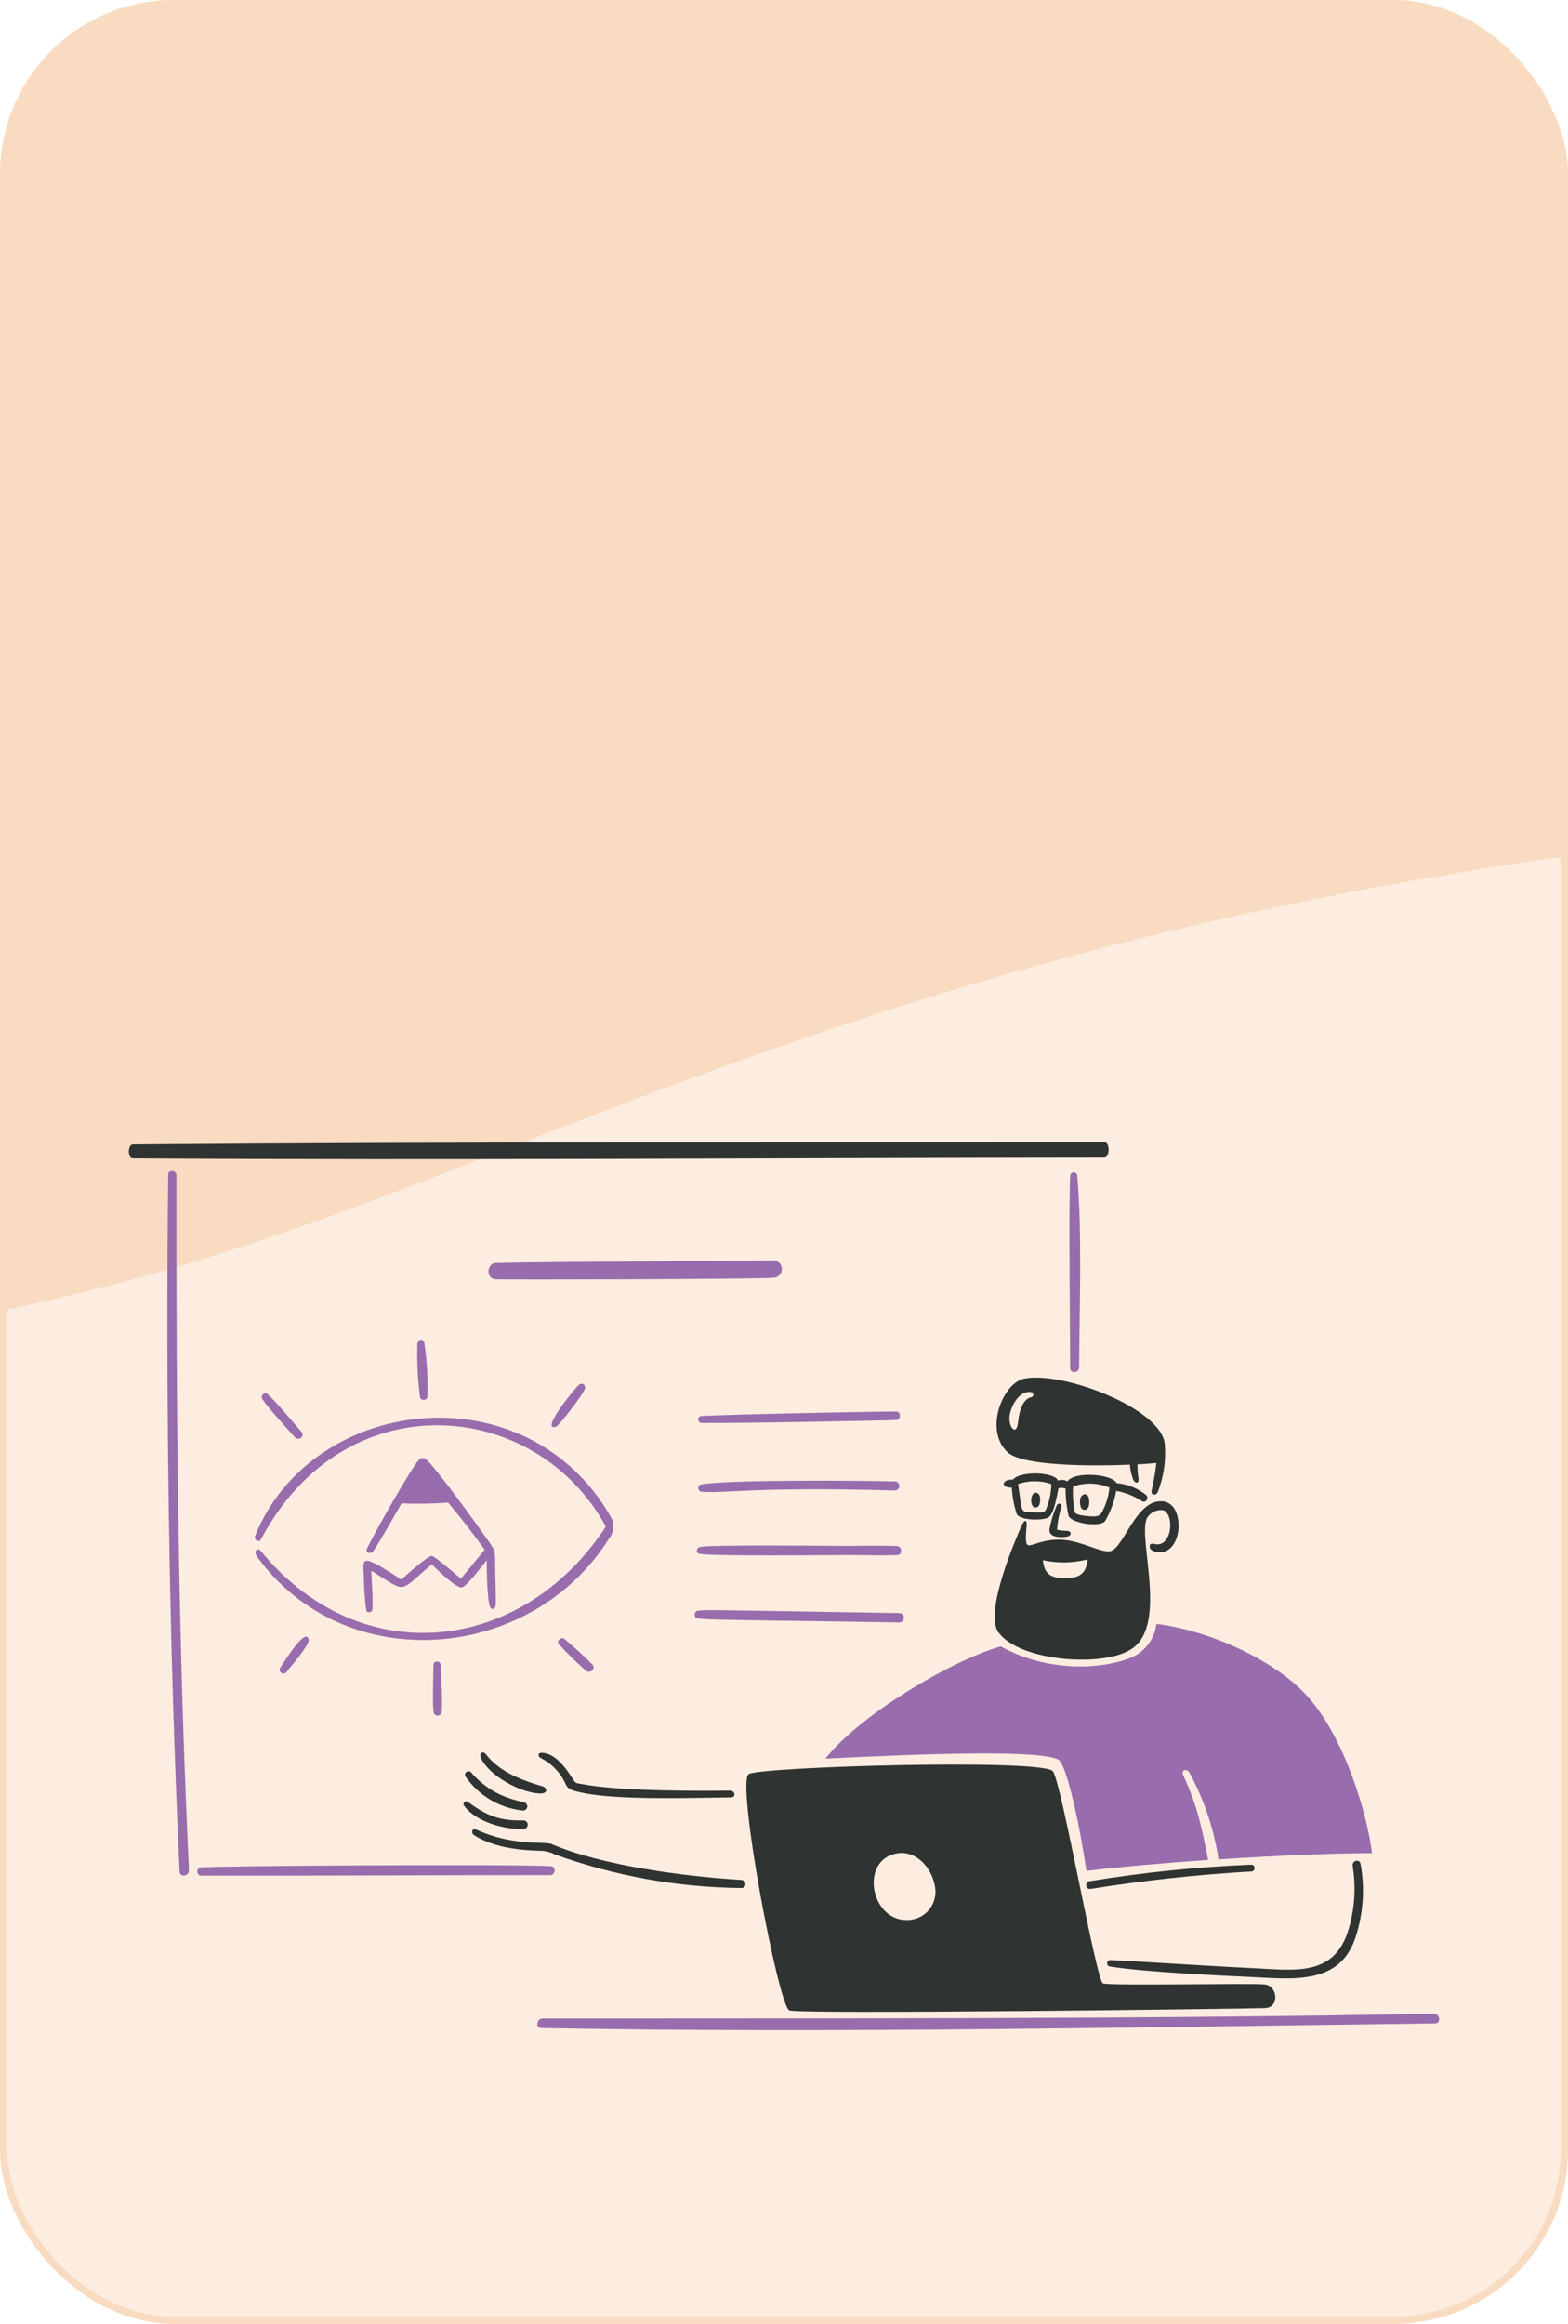
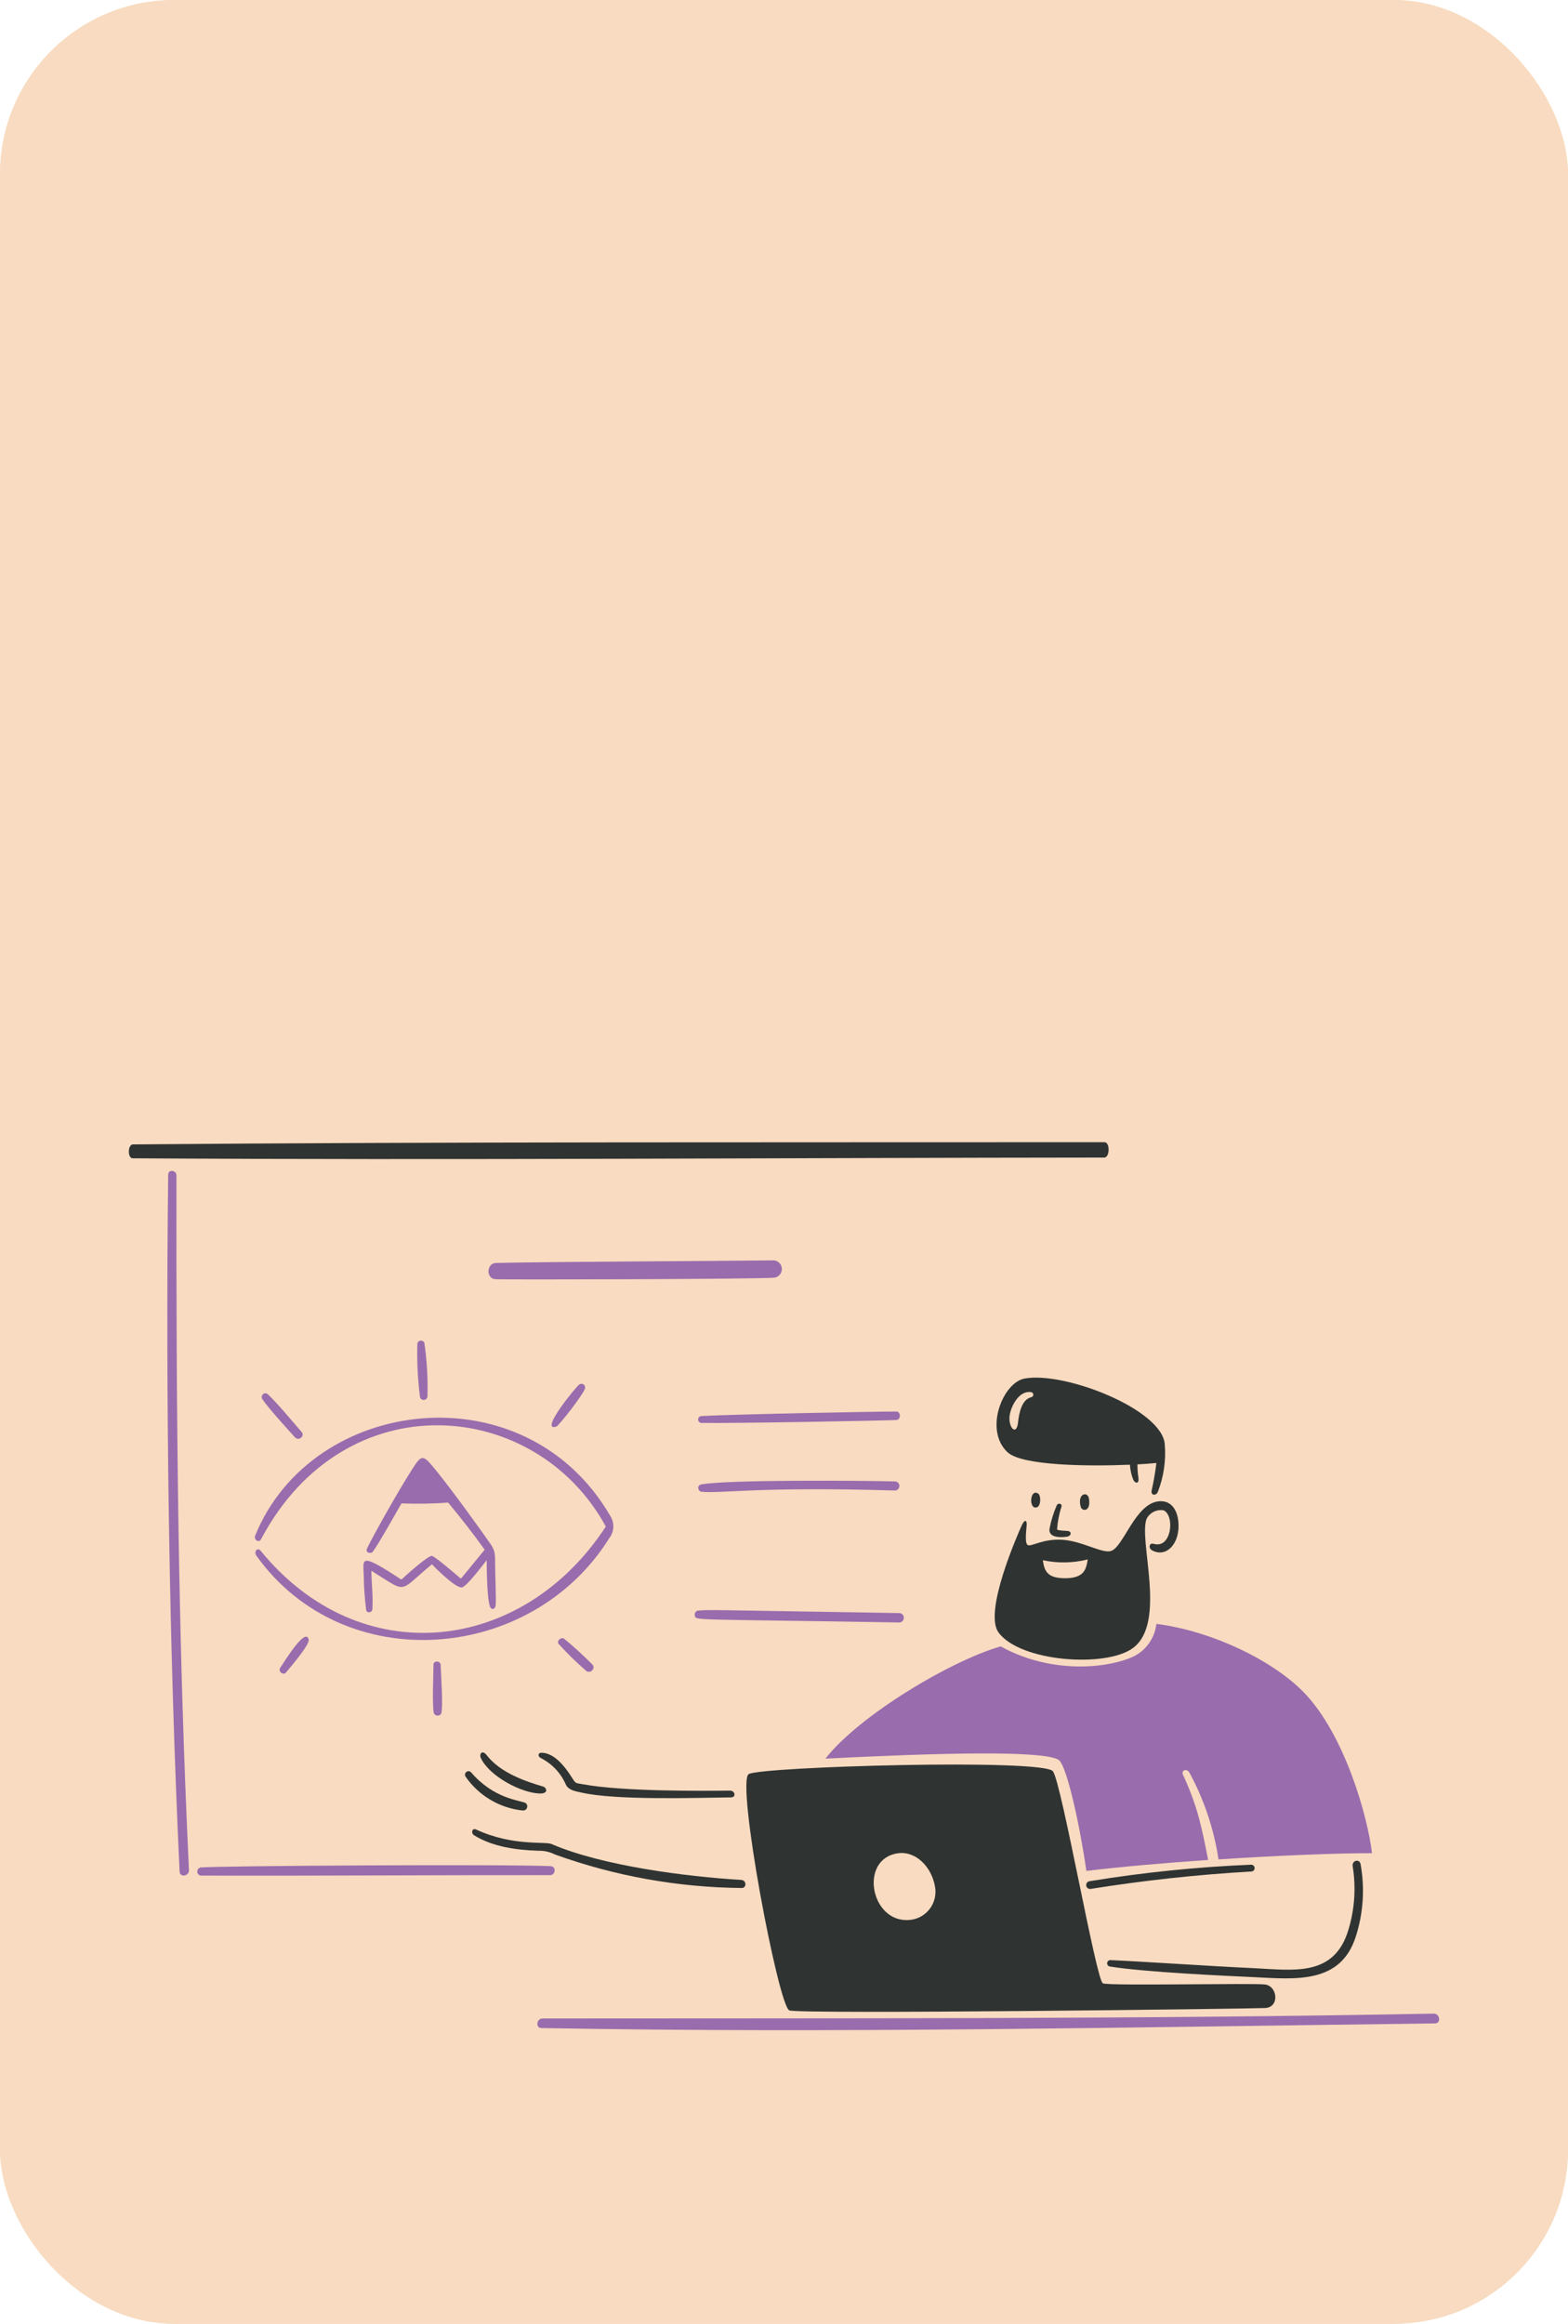
<svg xmlns="http://www.w3.org/2000/svg" width="216" height="320" viewBox="0 0 216 320" fill="none">
  <g clip-path="url(#clip0_904_86533)">
    <g filter="url(#filter0_b_904_86533)">
      <rect x="-0.333" width="217" height="320" rx="24" fill="#F8DBC0" />
    </g>
-     <path opacity="0.5" fill-rule="evenodd" clip-rule="evenodd" d="M156.894 381.815C95.69 405.658 29.339 430 -116 430C-182.274 430 -236 376.274 -236 310C-236 243.726 -182.274 190 -116 190C-11.641 190 25.787 175.373 65.62 159.807C67.001 159.267 68.384 158.727 69.773 158.185C130.977 134.342 197.328 110 342.667 110C488.005 110 554.356 134.342 615.56 158.185C616.949 158.726 618.333 159.267 619.713 159.807C659.546 175.373 696.974 190 801.333 190C905.693 190 943.12 175.373 982.954 159.807C984.334 159.267 985.717 158.726 987.106 158.185C1048.31 134.342 1114.66 110 1260 110C1326.27 110 1380 163.726 1380 230C1380 296.274 1326.27 350 1260 350C1155.64 350 1118.21 364.627 1078.38 380.193C1077 380.733 1075.62 381.273 1074.23 381.815C1013.02 405.658 946.672 430 801.333 430C655.995 430 589.644 405.658 528.44 381.815C527.051 381.273 525.667 380.733 524.287 380.193C484.454 364.627 447.026 350 342.667 350C238.307 350 200.88 364.627 161.046 380.193C159.666 380.733 158.283 381.273 156.894 381.815Z" fill="white" />
    <path d="M113.707 242.171C129.252 241.379 143.493 241.02 145.789 242.313C146.972 242.981 148.812 251.761 149.658 257.632C154.433 257.06 160.433 256.533 166.427 256.123C165.537 251.605 164.988 248.775 162.968 244.41C162.662 243.749 163.5 243.481 163.841 244.086C165.865 247.807 167.224 251.856 167.857 256.048C175.973 255.513 183.98 255.19 188.999 255.19C188.429 250.256 185.272 238.887 179.613 233.057C175.251 228.563 166.788 224.564 159.298 223.617C159.182 224.66 158.781 225.65 158.141 226.479C157.501 227.308 156.646 227.944 155.669 228.317C151.668 229.896 144.364 230.311 137.849 226.717C130.976 228.686 118.38 236.2 113.707 242.171Z" fill="#996CAD" />
    <path d="M197.495 277.287C156.509 278.061 115.709 277.908 74.745 277.955C73.916 277.955 73.729 279.255 74.586 279.271C115.458 280.029 156.817 279.136 197.682 278.633C198.555 278.626 198.364 277.271 197.495 277.287Z" fill="#996CAD" />
    <path d="M96.58 195.941C100.787 196.02 121.293 195.637 123.473 195.542C124.131 195.514 124.114 194.374 123.473 194.374C120.546 194.374 101.29 194.747 96.58 194.996C96.466 195.011 96.362 195.067 96.286 195.154C96.21 195.241 96.168 195.353 96.168 195.468C96.168 195.584 96.21 195.695 96.286 195.782C96.362 195.869 96.466 195.926 96.58 195.941Z" fill="#996CAD" />
    <path d="M79.784 190.665C79.479 190.825 74.188 197.213 76.626 196.454C76.972 196.346 80.426 191.949 80.596 191.161C80.616 191.059 80.605 190.953 80.563 190.858C80.522 190.762 80.452 190.682 80.363 190.628C80.275 190.574 80.171 190.548 80.068 190.555C79.965 190.561 79.865 190.6 79.784 190.665Z" fill="#996CAD" />
    <path d="M68.257 176.153C69.958 176.233 104.604 176.147 106.669 175.942C106.962 175.903 107.231 175.756 107.422 175.53C107.614 175.303 107.715 175.013 107.706 174.716C107.697 174.419 107.578 174.136 107.373 173.922C107.168 173.708 106.891 173.577 106.596 173.557C96.954 173.677 76.911 173.727 68.311 173.915C67.021 173.945 66.912 176.092 68.257 176.153Z" fill="#996CAD" />
-     <path d="M116.753 212.878C114.523 212.878 97.57 212.687 96.37 213.032C95.961 213.15 95.8 213.814 96.29 213.954C97.57 214.324 114.435 214.137 116.763 214.137C119.092 214.137 121.352 214.221 123.632 214.137C124.329 214.111 124.278 212.937 123.586 212.907C121.318 212.805 119.026 212.878 116.753 212.878Z" fill="#996CAD" />
    <path d="M96.103 221.794C95.959 221.837 95.838 221.935 95.766 222.067C95.693 222.199 95.676 222.355 95.717 222.5C95.913 223.168 95.034 222.939 123.927 223.423C124.086 223.406 124.234 223.331 124.341 223.212C124.449 223.092 124.508 222.937 124.508 222.776C124.508 222.615 124.449 222.46 124.341 222.341C124.234 222.221 124.086 222.146 123.927 222.13C96.209 221.68 97.93 221.652 96.103 221.794Z" fill="#996CAD" />
    <path d="M123.309 205.249C123.464 205.239 123.609 205.171 123.716 205.059C123.824 204.947 123.886 204.799 123.891 204.643C123.896 204.488 123.843 204.336 123.743 204.218C123.642 204.099 123.502 204.022 123.348 204.002C119.225 203.888 100.039 203.727 96.558 204.424C95.988 204.537 96.115 205.372 96.66 205.42C99.604 205.686 104.105 204.693 123.309 205.249Z" fill="#996CAD" />
-     <path d="M148.649 188.296C148.7 180.076 149.08 169.821 148.393 161.845C148.374 161.725 148.312 161.617 148.218 161.54C148.124 161.464 148.005 161.425 147.885 161.432C147.764 161.438 147.65 161.489 147.565 161.575C147.48 161.661 147.429 161.775 147.423 161.896C147.2 165.723 147.41 183.503 147.423 188.387C147.425 189.19 148.644 189.099 148.649 188.296Z" fill="#996CAD" />
    <path d="M76.956 226.379C78.133 227.675 79.385 228.9 80.705 230.048C81.275 230.587 82.153 229.728 81.579 229.189C80.349 227.946 79.056 226.768 77.705 225.659C77.293 225.394 76.639 225.935 76.956 226.379Z" fill="#996CAD" />
    <path d="M24.305 161.845C24.305 161.127 23.18 160.996 23.17 161.731C22.796 192.131 23.296 227.49 24.742 257.732C24.782 258.57 26.072 258.364 26.029 257.532C24.501 225.542 24.261 193.862 24.305 161.845Z" fill="#996CAD" />
    <path d="M38.596 229.678C38.276 230.155 39.016 230.762 39.39 230.316C39.871 229.744 42.664 226.492 42.525 225.793C42.14 223.94 39.141 228.868 38.596 229.678Z" fill="#996CAD" />
    <path d="M59.495 214.257C59.008 214.166 55.916 216.922 55.292 217.52C49.456 213.687 50.037 214.631 50.109 216.948C50.131 218.533 50.241 220.115 50.438 221.688C50.509 222.185 51.261 222.098 51.293 221.614C51.411 219.842 51.184 218.076 51.156 216.305C56.294 219.454 54.706 219.358 59.505 215.409C60.075 216.042 62.789 218.695 63.61 218.595C64.275 218.512 66.514 215.49 67.047 214.845C67.047 216.213 67.091 220.116 67.495 221.221C67.704 221.794 68.255 221.591 68.283 221.022C68.354 219.808 68.207 216.931 68.21 215.53C68.21 213.934 68.206 213.526 67.54 212.571C66.097 210.499 62.439 205.421 60.208 202.665C58.242 200.236 58.156 200.184 56.776 202.329C54.651 205.64 51.084 212.063 50.538 213.284C50.307 213.799 51.097 214.041 51.371 213.66C52.285 212.392 54.355 208.664 55.307 207.023C57.45 207.109 59.595 207.073 61.733 206.914C63.49 209.015 65.17 211.179 66.768 213.404L63.496 217.391C63.051 217.036 59.988 214.348 59.495 214.257Z" fill="#996CAD" />
    <path d="M75.862 256.981C70.758 256.695 29.192 256.919 27.571 257.172C27.451 257.211 27.347 257.288 27.276 257.393C27.204 257.497 27.17 257.622 27.177 257.749C27.184 257.875 27.232 257.996 27.315 258.091C27.397 258.187 27.509 258.253 27.632 258.278C43.348 258.323 60.027 258.198 75.771 258.215C76.537 258.215 76.668 257.029 75.862 256.981Z" fill="#996CAD" />
    <path d="M40.598 197.895C41.16 198.526 42.023 197.735 41.556 197.2C40.421 195.907 37.991 192.971 36.871 191.982C36.428 191.59 35.826 192.203 36.14 192.671C36.945 193.878 39.487 196.65 40.598 197.895Z" fill="#996CAD" />
    <path d="M58.885 192.281C58.956 189.804 58.81 187.326 58.449 184.874C58.399 184.786 58.324 184.715 58.234 184.668C58.145 184.622 58.043 184.602 57.943 184.612C57.842 184.622 57.747 184.661 57.668 184.725C57.589 184.788 57.53 184.874 57.499 184.97C57.422 187.444 57.541 189.92 57.856 192.375C57.885 192.498 57.956 192.607 58.059 192.681C58.161 192.755 58.286 192.789 58.411 192.778C58.537 192.766 58.654 192.709 58.741 192.618C58.828 192.527 58.879 192.407 58.885 192.281Z" fill="#996CAD" />
    <path d="M59.716 229.227C59.716 230.019 59.506 235.278 59.789 235.968C59.839 236.054 59.911 236.127 59.998 236.177C60.084 236.227 60.183 236.254 60.283 236.254C60.383 236.254 60.481 236.227 60.568 236.177C60.654 236.127 60.726 236.054 60.776 235.968C61.072 235.21 60.736 230.27 60.697 229.227C60.646 228.669 59.716 228.658 59.716 229.227Z" fill="#996CAD" />
    <path d="M35.947 211.978C47.485 190.181 73.784 192.471 83.456 210.212C72.03 227.729 49.644 230.381 35.895 213.538C35.465 213.013 34.934 213.684 35.325 214.234C47.412 231.125 73.24 228.92 83.905 211.848C84.252 211.414 84.455 210.882 84.484 210.325C84.514 209.769 84.369 209.218 84.069 208.75C72.341 188.574 42.969 192.203 35.153 211.462C34.92 212.034 35.669 212.505 35.947 211.978Z" fill="#996CAD" />
    <path d="M141.111 189.84C138.139 190.412 135.518 196.933 138.797 199.985C140.804 201.855 150.048 201.934 155.652 201.695C155.693 202.384 155.84 203.062 156.088 203.705C156.312 204.278 156.98 204.459 156.814 203.427C156.723 202.839 156.682 202.244 156.69 201.649C157.561 201.611 158.431 201.547 159.298 201.458C159.148 202.729 158.93 203.992 158.647 205.241C158.49 205.925 159.255 206.053 159.514 205.4C160.309 203.336 160.631 201.118 160.456 198.911C160.117 194.047 146.539 188.792 141.111 189.84ZM142.046 192.409C140.679 192.722 140.356 194.809 140.232 195.924C140.018 197.833 138.807 196.497 139.098 194.818C139.32 193.553 140.396 191.491 141.967 191.697C142.058 191.692 142.147 191.722 142.217 191.781C142.286 191.84 142.331 191.924 142.341 192.015C142.351 192.106 142.326 192.197 142.271 192.27C142.217 192.344 142.136 192.393 142.046 192.409Z" fill="#2F3332" />
-     <path d="M152.221 209.477C152.978 208.189 153.499 206.774 153.758 205.301C155.034 205.533 156.251 206.02 157.337 206.732C157.983 207.012 158.228 206.16 157.907 205.895C156.741 204.941 155.316 204.361 153.817 204.232C153.126 202.916 147.868 202.61 147.057 203.998C146.858 203.886 146.638 203.818 146.412 203.797C146.185 203.777 145.956 203.805 145.741 203.879C145.328 202.74 140.665 202.454 139.503 203.77C138.165 203.622 137.609 204.864 139.378 204.852C139.444 206.086 139.671 207.305 140.054 208.479C140.511 209.42 143.804 209.405 144.46 208.929C145.24 208.363 145.594 205.893 145.815 204.941C146.137 204.84 146.484 204.86 146.791 204.998C146.784 206.274 146.928 207.546 147.221 208.787C147.725 209.793 151.491 210.343 152.221 209.477ZM144.1 207.835C143.945 208.21 143.805 208.3 142.557 208.251C140.448 208.168 140.89 208.627 140.244 204.36C141.729 203.853 143.34 203.853 144.825 204.36C144.805 205.554 144.559 206.734 144.1 207.835ZM148.07 208.268C147.834 207.095 147.75 205.896 147.82 204.702C149.449 204.117 151.238 204.172 152.828 204.855C152.739 205.794 152.499 206.711 152.119 207.573C151.579 208.759 151.49 208.915 149.788 208.775C148.971 208.709 148.185 208.526 148.07 208.269V208.268Z" fill="#2F3332" />
    <path d="M148.875 207.505C149.053 208.148 150.3 208.224 150.01 206.366C149.844 205.308 148.36 205.641 148.875 207.505Z" fill="#2F3332" />
    <path d="M159.65 206.736C156.396 207.01 154.789 212.999 153.06 213.572C151.852 213.974 149.141 212.228 146.403 212.04C143.664 211.852 142.104 213.014 141.593 212.769C141.082 212.524 141.434 210.377 141.434 209.876C141.434 209.375 141.162 209.101 140.68 210.206C140.197 211.311 135.491 221.919 137.538 224.773C140.464 228.851 152.405 229.715 156.112 226.909C160.759 223.392 156.804 212.095 157.949 209.152C158.164 208.732 158.507 208.391 158.929 208.18C159.35 207.969 159.828 207.898 160.292 207.978C161.857 208.66 161.427 213.322 158.925 212.592C158.296 212.41 158.153 213.204 158.735 213.51C160.434 214.408 162.102 213.008 162.325 210.662C162.491 208.885 161.89 206.548 159.65 206.736ZM146.691 217.329C144.333 217.329 143.856 216.389 143.657 214.847C145.699 215.288 147.814 215.251 149.84 214.74C149.624 216.148 149.325 217.332 146.691 217.332V217.329Z" fill="#2F3332" />
    <path d="M145.563 207.317C145.126 208.329 144.799 209.384 144.587 210.466C144.352 211.75 146.052 211.754 147.009 211.606C147.579 211.518 147.684 210.865 147.06 210.819C146.601 210.785 145.699 210.762 145.614 210.603C145.692 209.538 145.896 208.486 146.221 207.47C146.353 207.05 145.743 206.886 145.563 207.317Z" fill="#2F3332" />
    <path d="M142.865 207.549C143.393 207.347 143.435 205.918 142.983 205.652C141.844 204.973 141.686 207.996 142.865 207.549Z" fill="#2F3332" />
    <path d="M152.158 157.287C108.223 157.321 61.582 157.219 18.315 157.59C17.578 157.595 17.561 159.498 18.269 159.503C62.069 159.779 108.2 159.435 152.113 159.401C152.901 159.4 152.918 157.287 152.158 157.287Z" fill="#2F3332" />
    <path d="M102.103 258.874C94.598 258.426 82.973 256.95 75.969 253.93C75.069 253.541 70.62 254.271 65.569 251.926C65.04 251.682 64.831 252.429 65.325 252.735C67.906 254.333 71.166 254.758 74.143 254.855C74.944 254.834 75.737 255.012 76.452 255.373C84.704 258.346 93.394 259.905 102.16 259.987C102.88 259.997 102.857 258.92 102.103 258.874Z" fill="#2F3332" />
    <path d="M187.429 256.71C187.283 255.906 186.205 256.19 186.34 256.989C186.804 259.856 186.62 262.791 185.801 265.577C183.862 272.365 178.156 271.276 172.445 271.012C166.45 270.735 158.195 270.158 153.016 269.918C152.901 269.903 152.785 269.933 152.693 270.002C152.6 270.071 152.538 270.174 152.52 270.289C152.502 270.403 152.529 270.52 152.595 270.615C152.662 270.71 152.762 270.775 152.876 270.796C157.859 271.591 168.502 272.061 172.649 272.259C178.321 272.53 184.648 273.29 186.76 266.694C187.799 263.472 188.029 260.042 187.429 256.71Z" fill="#2F3332" />
    <path d="M150.253 260.111C157.592 258.938 164.986 258.138 172.406 257.713C172.525 257.702 172.637 257.645 172.716 257.554C172.795 257.462 172.835 257.344 172.83 257.223C172.824 257.102 172.772 256.989 172.684 256.906C172.596 256.822 172.48 256.777 172.36 256.778C164.89 257.086 157.444 257.847 150.065 259.056C149.926 259.082 149.803 259.162 149.722 259.278C149.641 259.395 149.61 259.539 149.635 259.679C149.661 259.819 149.74 259.943 149.856 260.024C149.973 260.105 150.116 260.136 150.255 260.111H150.253Z" fill="#2F3332" />
-     <path d="M72.114 251.856C72.192 251.856 72.271 251.839 72.343 251.808C72.416 251.776 72.481 251.73 72.535 251.673C72.59 251.615 72.632 251.547 72.66 251.473C72.688 251.398 72.7 251.319 72.697 251.24C72.693 251.161 72.674 251.083 72.64 251.011C72.606 250.939 72.558 250.875 72.499 250.823C72.439 250.77 72.37 250.73 72.295 250.705C72.22 250.68 72.141 250.67 72.062 250.677C68.536 250.79 66.756 249.785 64.429 248.124C64.06 247.862 63.669 248.324 63.954 248.697C65.611 250.896 69.476 251.959 72.114 251.856Z" fill="#2F3332" />
    <path d="M77.98 245.816C78.409 246.564 79.31 246.665 80.112 246.847C84.847 247.929 95.684 247.568 100.71 247.509C101.425 247.5 101.28 246.573 100.546 246.579C96.876 246.616 85.8 246.721 80.304 245.702C79.29 245.511 79.342 245.662 78.824 244.843C77.846 243.292 76.387 241.394 74.617 241.362C74.089 241.353 74.047 241.864 74.497 242.091C76.061 242.879 77.295 244.199 77.98 245.816Z" fill="#2F3332" />
    <path d="M74.845 246.028C72.392 245.304 68.925 244.144 67.019 241.669C66.449 240.927 65.964 241.504 66.247 242.103C67.435 244.614 71.782 246.874 74.278 246.97C75.658 247.028 75.274 246.154 74.845 246.028Z" fill="#2F3332" />
    <path d="M64.911 244.08C64.832 243.984 64.72 243.922 64.598 243.907C64.475 243.891 64.352 243.923 64.252 243.997C64.153 244.07 64.085 244.179 64.063 244.301C64.041 244.423 64.066 244.549 64.133 244.652C65.039 245.957 66.215 247.05 67.581 247.855C68.946 248.661 70.469 249.16 72.045 249.318C72.169 249.322 72.291 249.286 72.393 249.214C72.495 249.142 72.57 249.039 72.608 248.92C72.646 248.801 72.644 248.673 72.603 248.556C72.561 248.438 72.483 248.337 72.379 248.268C71.546 247.907 68.005 247.676 64.911 244.08Z" fill="#2F3332" />
    <path d="M174.277 273.276C172.576 273.054 152.84 273.493 151.926 273.117C151.012 272.741 146.285 245.697 145.05 243.921C143.815 242.144 104.913 243.271 103.144 244.297C101.375 245.322 107.217 276.212 108.73 276.838C110.08 277.394 172.249 276.621 174.28 276.513C176.311 276.405 175.979 273.498 174.277 273.276ZM125.265 264.389C119.957 264.833 118.294 256.087 123.598 255.217C126.115 254.804 128.333 257.047 128.804 259.808C128.902 260.347 128.885 260.9 128.756 261.431C128.627 261.963 128.387 262.461 128.053 262.893C127.719 263.325 127.298 263.682 126.818 263.94C126.337 264.197 125.808 264.35 125.265 264.389Z" fill="#2F3332" />
  </g>
  <rect x="0.5" y="0.5" width="215" height="319" rx="23.5" stroke="#F8DBC0" />
  <defs>
    <filter id="filter0_b_904_86533" x="-30.334" y="-30" width="277" height="380" filterUnits="userSpaceOnUse" color-interpolation-filters="sRGB">
      <feFlood flood-opacity="0" result="BackgroundImageFix" />
      <feGaussianBlur in="BackgroundImageFix" stdDeviation="15" />
      <feComposite in2="SourceAlpha" operator="in" result="effect1_backgroundBlur_904_86533" />
      <feBlend mode="normal" in="SourceGraphic" in2="effect1_backgroundBlur_904_86533" result="shape" />
    </filter>
    <clipPath id="clip0_904_86533">
      <rect width="216" height="320" rx="24" fill="white" />
    </clipPath>
  </defs>
</svg>